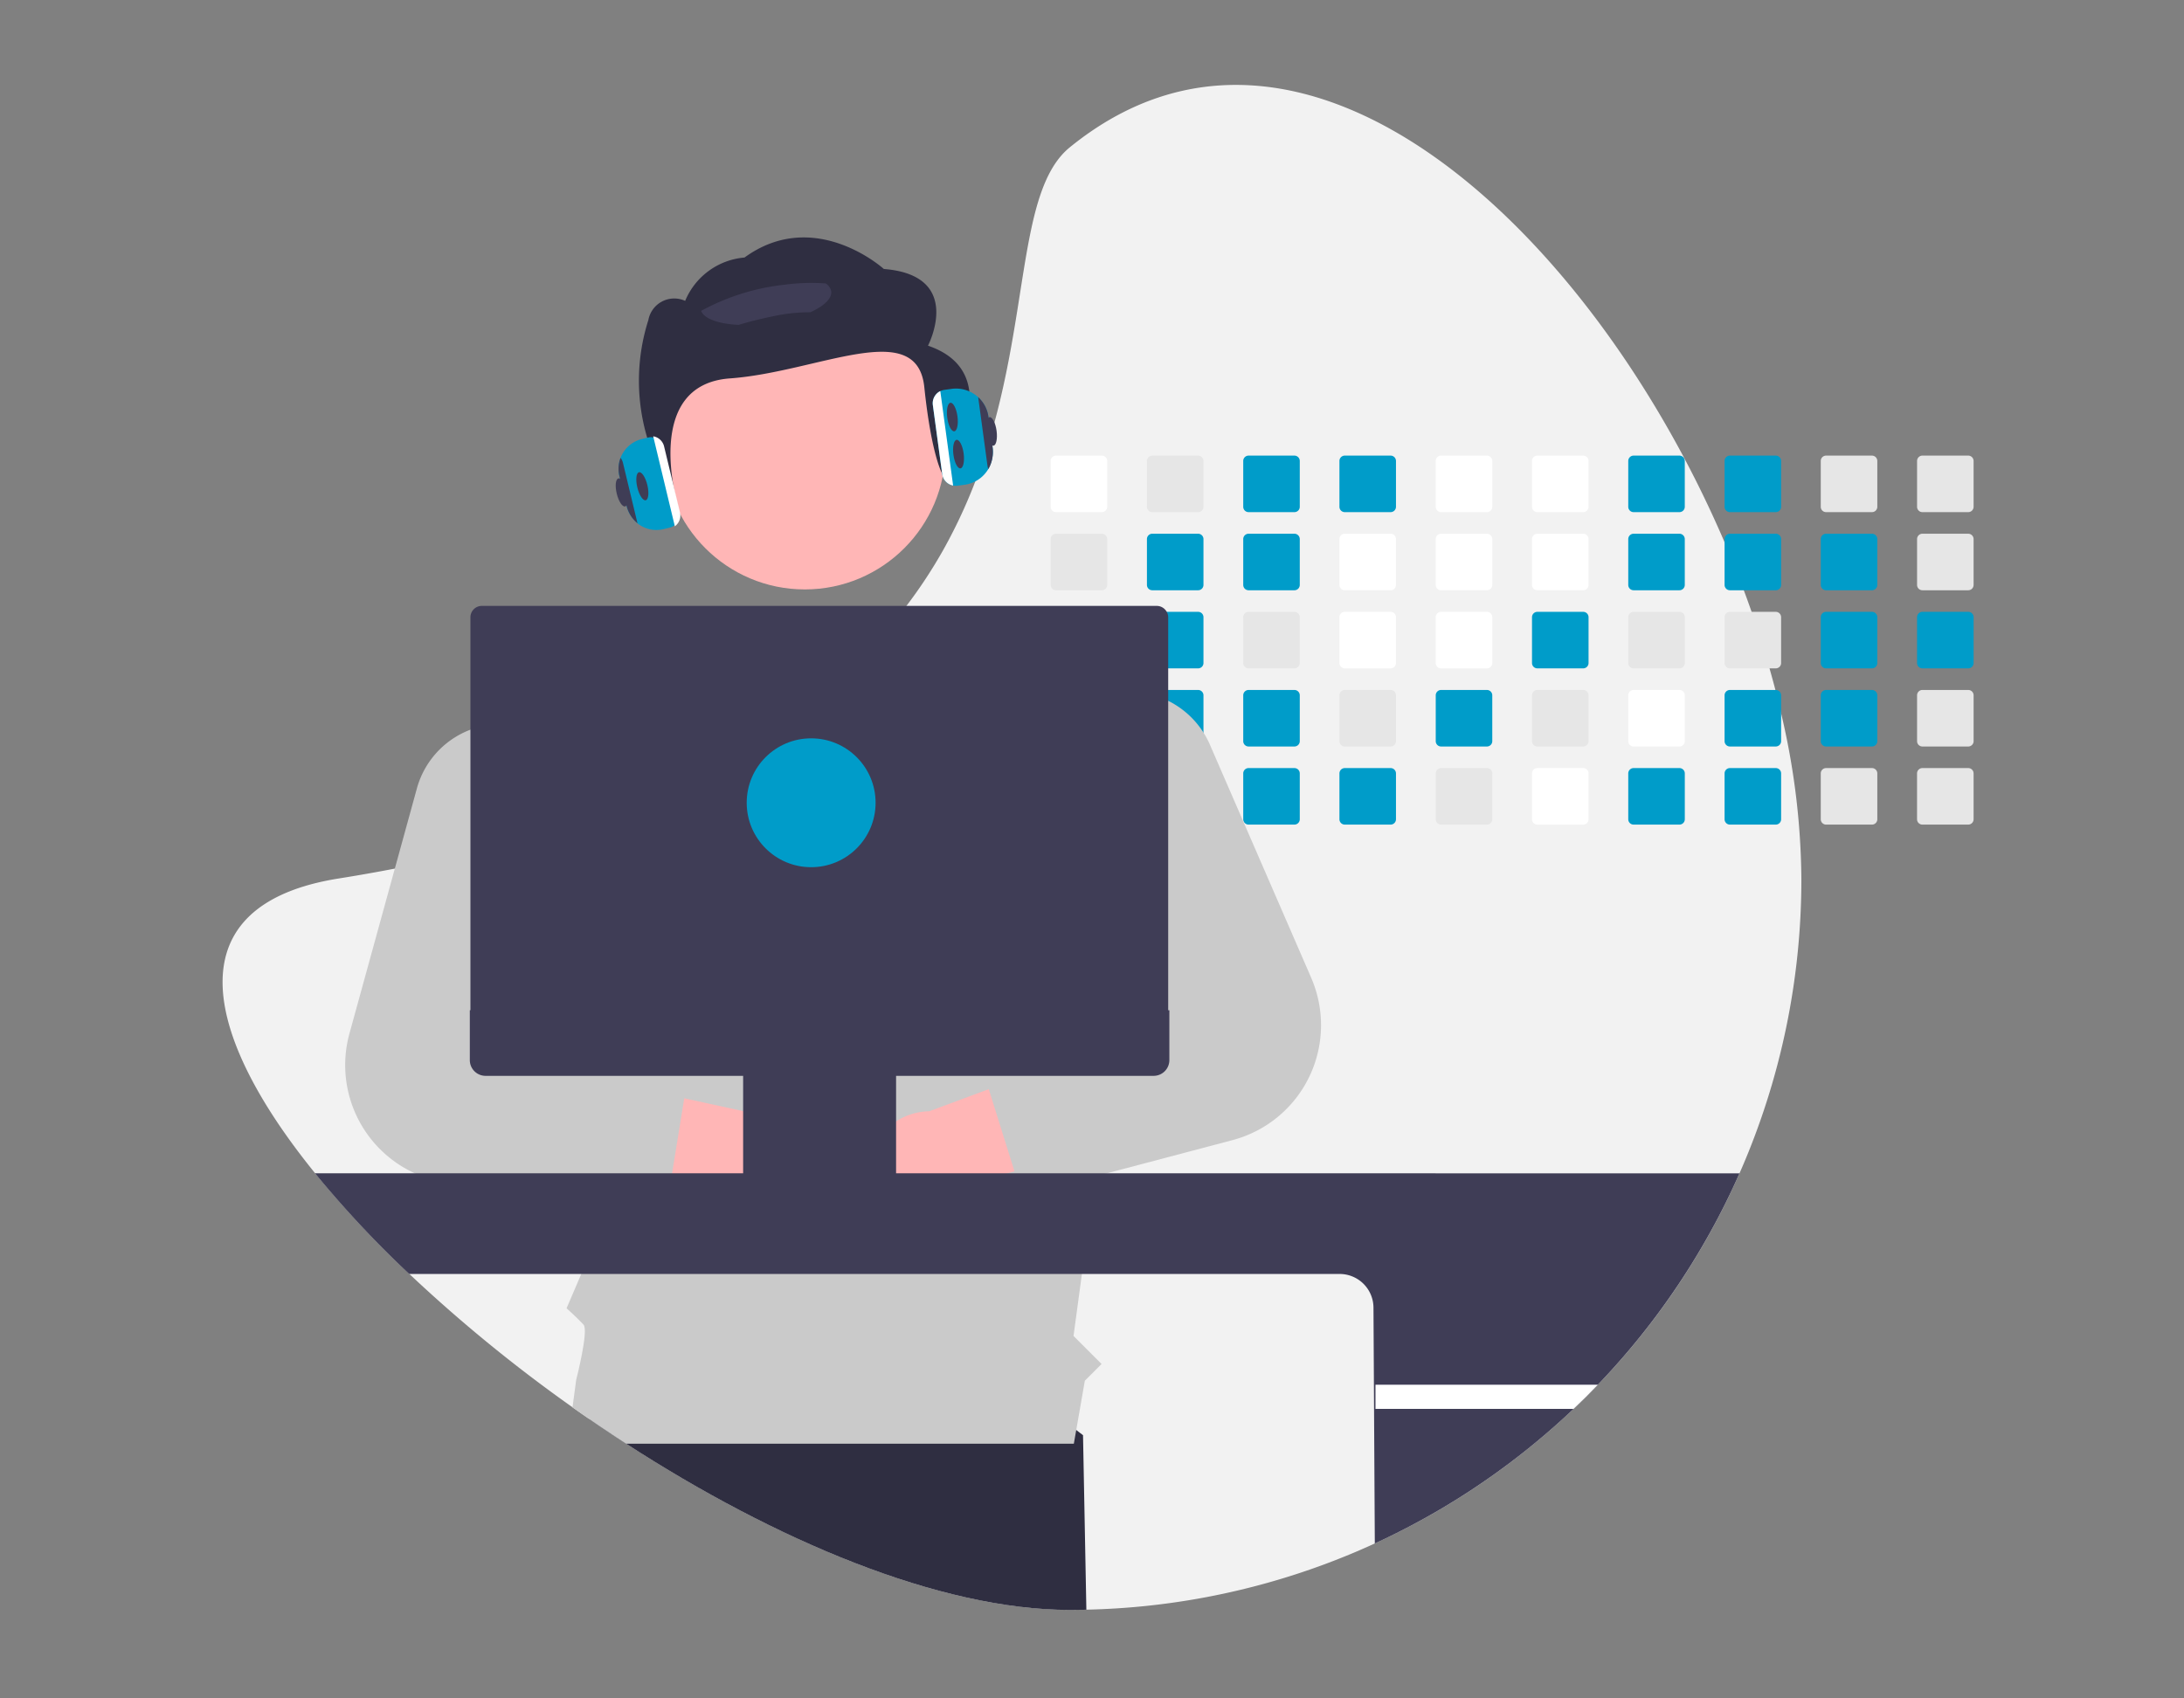
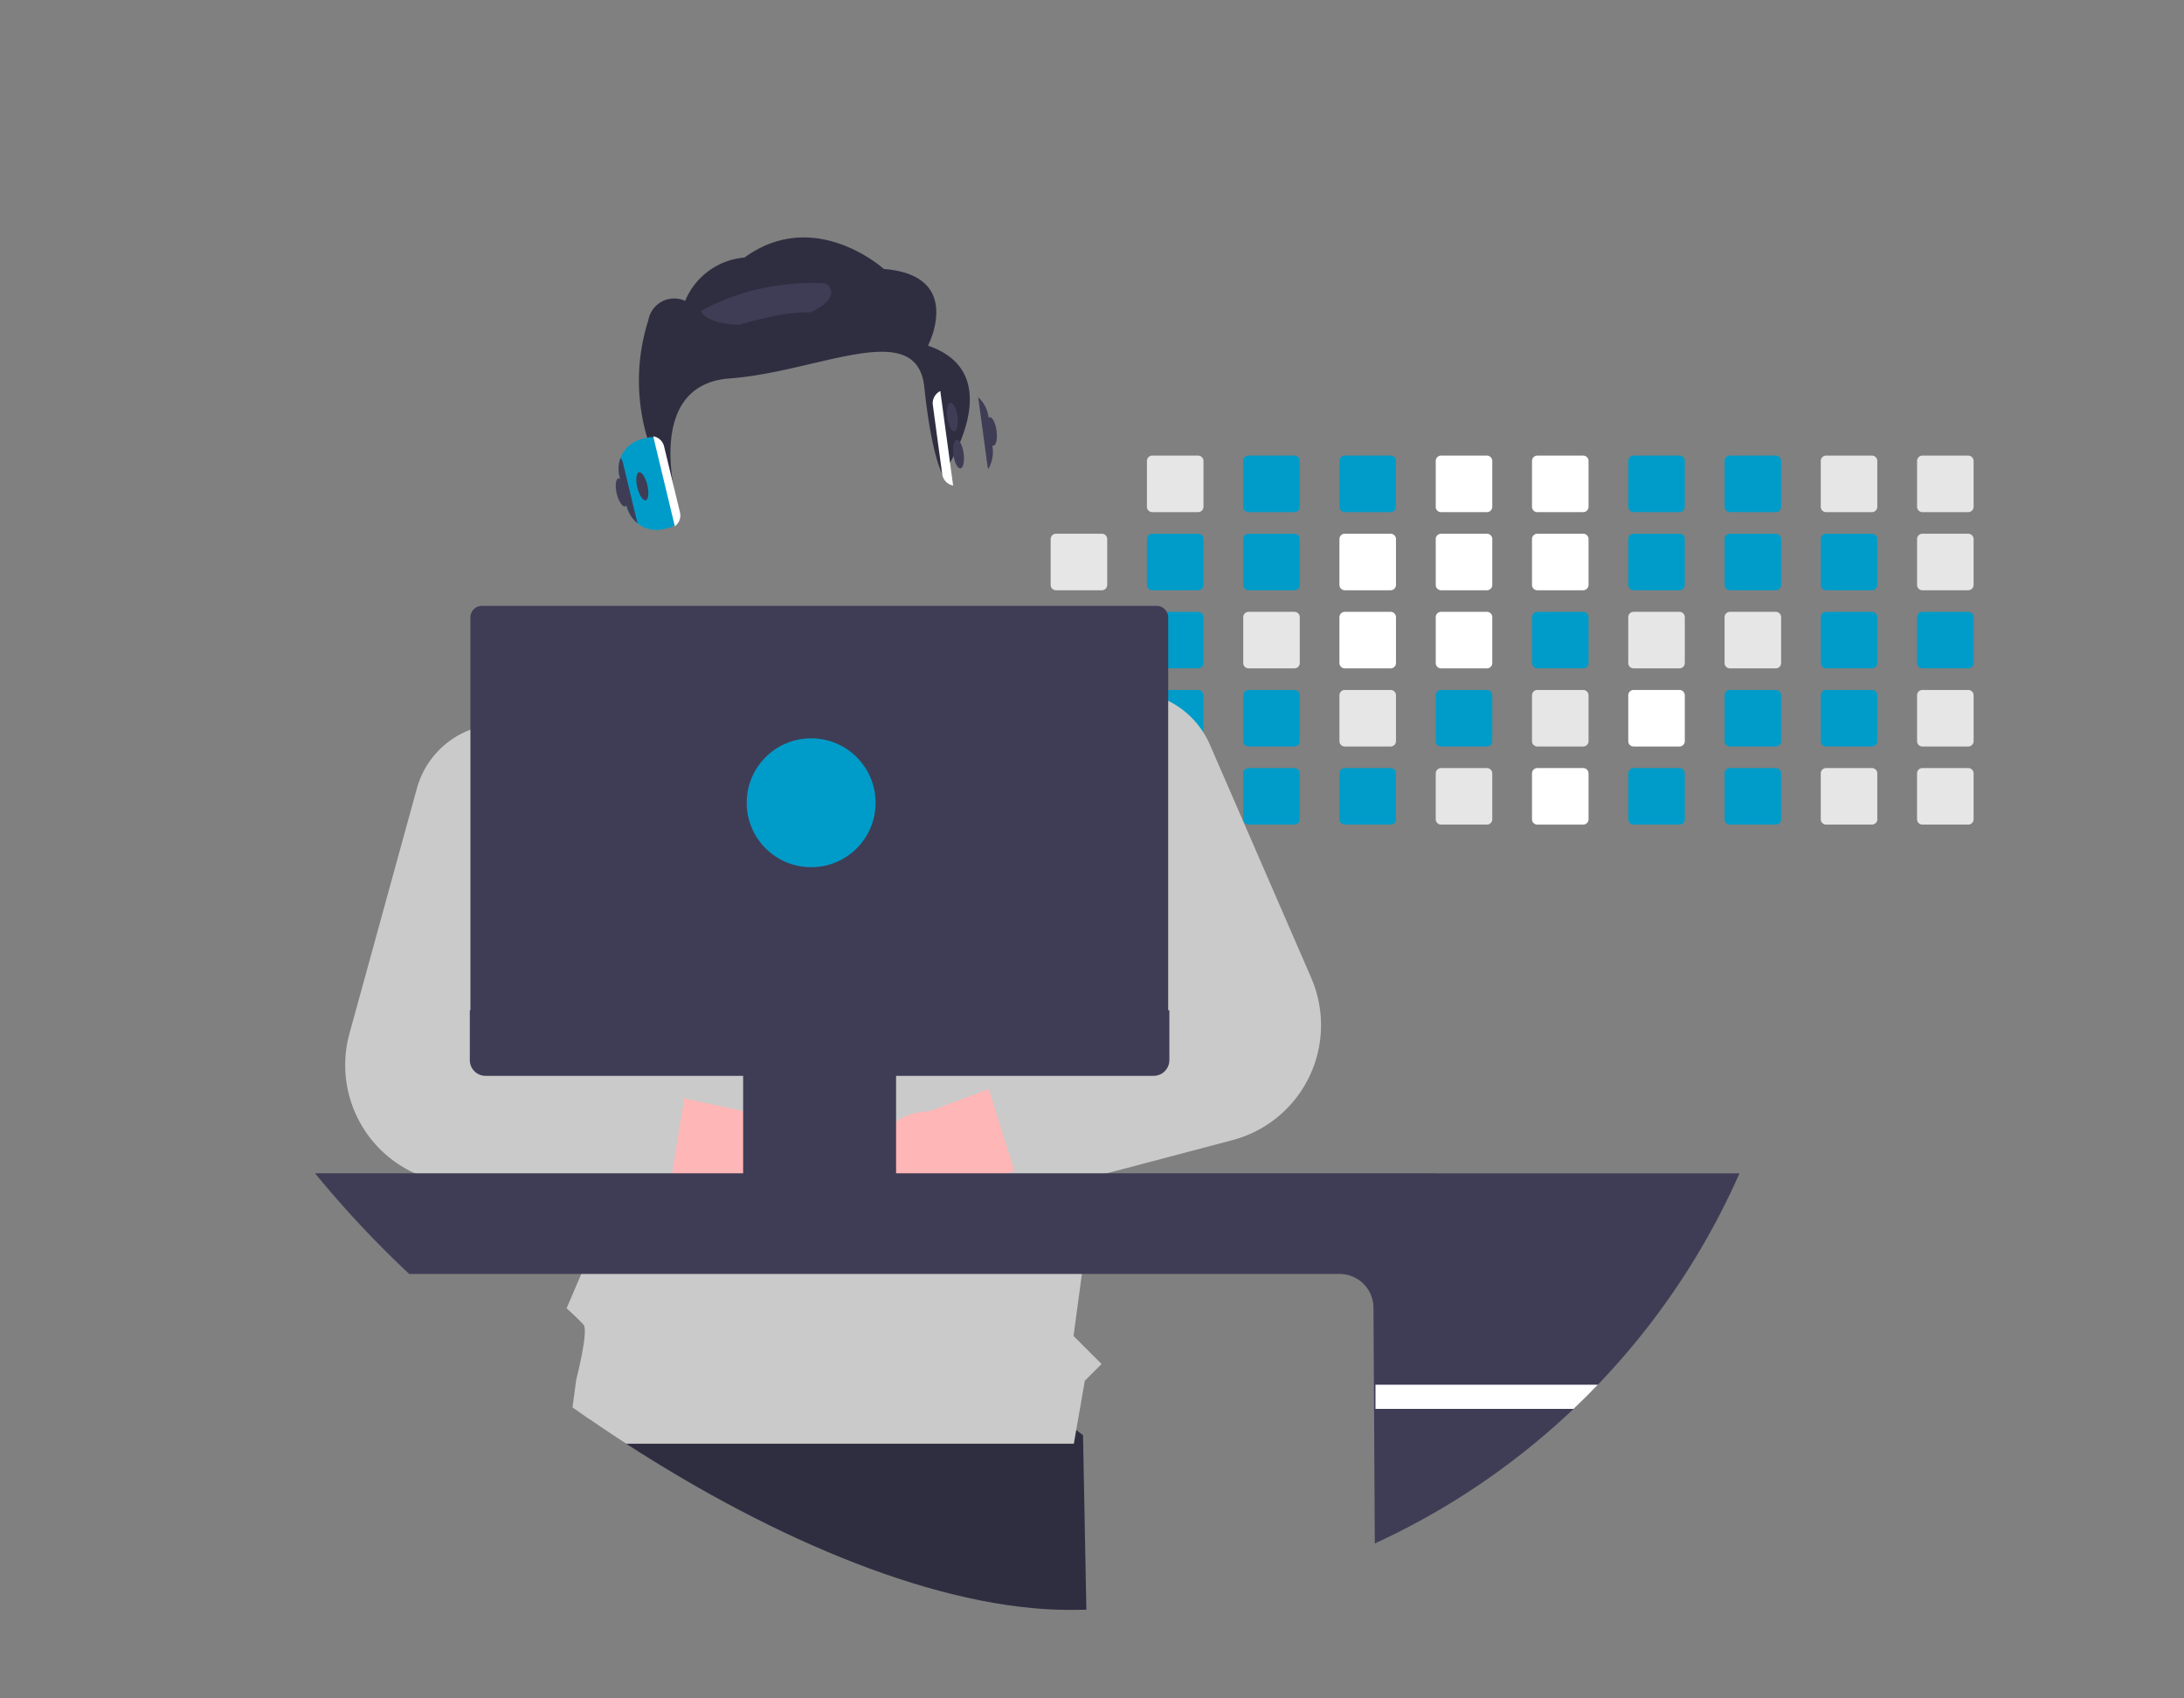
<svg xmlns="http://www.w3.org/2000/svg" width="126" height="98" viewBox="0 0 126 98">
  <rect x="0" y="0" width="126" height="98" fill="#808080" stroke="none" />
  <defs>
    <clipPath id="clip-path">
      <rect id="長方形_25697" data-name="長方形 25697" width="126" height="98" transform="translate(199.16 1423)" fill="none" stroke="#707070" stroke-width="1" />
    </clipPath>
  </defs>
  <g id="service01" transform="translate(-199.16 -1423)" clip-path="url(#clip-path)">
    <g id="service01-2" data-name="service01" transform="translate(212 1427.904)">
-       <path id="パス_51074" data-name="パス 51074" d="M265.816,125.377a42.071,42.071,0,0,1-11.741,29.206q-.682.714-1.4,1.394-1.1,1.042-2.265,2a42.038,42.038,0,0,1-25.843,9.584q-.472.011-.948.011c-7.534,0-17.01-4.024-25.609-9.595q-1.067-.691-2.115-1.415-.49-.335-.975-.679a86.762,86.762,0,0,1-9.421-7.7,61.068,61.068,0,0,1-5.434-5.81c-6.607-8.15-8.065-15.494,1.355-17q1.673-.267,3.247-.571,2.28-.438,4.365-.947,2.808-.682,5.276-1.48.83-.267,1.622-.545c7.808-2.742,13.034-6.319,16.591-10.2q.905-.985,1.669-1.994a28.035,28.035,0,0,0,2.118-3.221,30.275,30.275,0,0,0,2.187-4.876l.032-.093c2.83-8.164,1.969-15.738,5.092-18.272,13.348-10.836,29.965,4.6,37.765,22.793q.59,1.375,1.109,2.767.233.622.45,1.246.57,1.627,1.034,3.262.178.624.34,1.246c.115.448.226.894.328,1.341A42.537,42.537,0,0,1,265.816,125.377Z" transform="translate(-174.731 -79.585)" fill="#f2f2f2" />
      <path id="パス_51075" data-name="パス 51075" d="M381.581,692.776q-.472.011-.948.011c-7.534,0-17.01-4.024-25.609-9.595q-1.067-.691-2.115-1.415l.613-3.729,18.554-2.463,9.312,7.12Z" transform="translate(-331.746 -604.796)" fill="#2f2e41" />
-       <path id="パス_51076" data-name="パス 51076" d="M579.922,259.635h-2.644a.309.309,0,0,0-.309.309v2.645a.308.308,0,0,0,.309.308h2.644a.309.309,0,0,0,.309-.308v-2.645A.31.31,0,0,0,579.922,259.635Z" transform="translate(-529.194 -238.25)" fill="#fff" />
      <path id="パス_51077" data-name="パス 51077" d="M579.922,297.585h-2.644a.309.309,0,0,0-.309.309v2.645a.308.308,0,0,0,.309.308h2.644a.309.309,0,0,0,.309-.308v-2.645A.31.31,0,0,0,579.922,297.585Z" transform="translate(-529.194 -271.692)" fill="#e6e6e6" />
      <path id="パス_51078" data-name="パス 51078" d="M579.922,335.535h-2.644a.309.309,0,0,0-.309.309v2.644a.308.308,0,0,0,.309.309h2.644a.309.309,0,0,0,.309-.309v-2.644A.31.31,0,0,0,579.922,335.535Z" transform="translate(-529.194 -305.135)" fill="#e6e6e6" />
      <path id="パス_51079" data-name="パス 51079" d="M580.226,373.739a.311.311,0,0,0-.3-.254h-2.644a.309.309,0,0,0-.309.309v2.644a.308.308,0,0,0,.309.309h2.644a.309.309,0,0,0,.309-.309v-2.644A.269.269,0,0,0,580.226,373.739Z" transform="translate(-529.194 -338.577)" fill="#e6e6e6" />
-       <path id="パス_51080" data-name="パス 51080" d="M580.042,411.459a.312.312,0,0,0-.12-.024h-2.644a.308.308,0,0,0-.309.309v2.644a.307.307,0,0,0,.309.309h2.644a.309.309,0,0,0,.309-.309v-2.644A.311.311,0,0,0,580.042,411.459Z" transform="translate(-529.194 -372.02)" fill="#e6e6e6" />
      <path id="パス_51081" data-name="パス 51081" d="M626.682,259.635h-2.644a.309.309,0,0,0-.309.309v2.645a.308.308,0,0,0,.309.308h2.644a.309.309,0,0,0,.309-.308v-2.645A.31.31,0,0,0,626.682,259.635Z" transform="translate(-570.4 -238.25)" fill="#e6e6e6" />
      <path id="パス_51082" data-name="パス 51082" d="M626.682,297.585h-2.644a.309.309,0,0,0-.309.309v2.645a.308.308,0,0,0,.309.308h2.644a.309.309,0,0,0,.309-.308v-2.645A.31.31,0,0,0,626.682,297.585Z" transform="translate(-570.4 -271.692)" fill="#009cc9" />
      <path id="パス_51083" data-name="パス 51083" d="M626.682,335.535h-2.644a.309.309,0,0,0-.309.309v2.644a.308.308,0,0,0,.309.309h2.644a.309.309,0,0,0,.309-.309v-2.644A.31.31,0,0,0,626.682,335.535Z" transform="translate(-570.4 -305.135)" fill="#009cc9" />
      <path id="パス_51084" data-name="パス 51084" d="M626.682,373.485h-2.644a.308.308,0,0,0-.292.211.294.294,0,0,0-.017.1v2.644a.308.308,0,0,0,.309.309h2.644a.309.309,0,0,0,.309-.309v-2.644A.31.31,0,0,0,626.682,373.485Z" transform="translate(-570.4 -338.577)" fill="#009cc9" />
      <path id="パス_51085" data-name="パス 51085" d="M626.682,411.435h-2.644a.308.308,0,0,0-.309.309v2.644a.308.308,0,0,0,.309.309h2.644a.309.309,0,0,0,.309-.309v-2.644A.309.309,0,0,0,626.682,411.435Z" transform="translate(-570.4 -372.02)" fill="#e6e6e6" />
      <path id="パス_51086" data-name="パス 51086" d="M673.442,259.635H670.8a.309.309,0,0,0-.309.309v2.645a.308.308,0,0,0,.309.308h2.644a.309.309,0,0,0,.309-.308v-2.645A.31.31,0,0,0,673.442,259.635Z" transform="translate(-611.606 -238.25)" fill="#009cc9" />
      <path id="パス_51087" data-name="パス 51087" d="M673.442,297.585H670.8a.309.309,0,0,0-.309.309v2.645a.308.308,0,0,0,.309.308h2.644a.309.309,0,0,0,.309-.308v-2.645A.31.31,0,0,0,673.442,297.585Z" transform="translate(-611.606 -271.692)" fill="#009cc9" />
      <path id="パス_51088" data-name="パス 51088" d="M673.442,335.535H670.8a.309.309,0,0,0-.309.309v2.644a.308.308,0,0,0,.309.309h2.644a.309.309,0,0,0,.309-.309v-2.644A.31.31,0,0,0,673.442,335.535Z" transform="translate(-611.606 -305.135)" fill="#e6e6e6" />
      <path id="パス_51089" data-name="パス 51089" d="M673.442,373.485H670.8a.309.309,0,0,0-.309.309v2.644a.308.308,0,0,0,.309.309h2.644a.309.309,0,0,0,.309-.309v-2.644A.31.31,0,0,0,673.442,373.485Z" transform="translate(-611.606 -338.577)" fill="#009cc9" />
      <path id="パス_51090" data-name="パス 51090" d="M673.442,411.435H670.8a.308.308,0,0,0-.309.309v2.644a.308.308,0,0,0,.309.309h2.644a.309.309,0,0,0,.309-.309v-2.644A.309.309,0,0,0,673.442,411.435Z" transform="translate(-611.606 -372.02)" fill="#009cc9" />
      <path id="パス_51091" data-name="パス 51091" d="M720.2,259.635h-2.644a.309.309,0,0,0-.309.309v2.645a.308.308,0,0,0,.309.308H720.2a.309.309,0,0,0,.309-.308v-2.645A.31.31,0,0,0,720.2,259.635Z" transform="translate(-652.812 -238.25)" fill="#009cc9" />
      <path id="パス_51092" data-name="パス 51092" d="M720.2,297.585h-2.644a.309.309,0,0,0-.309.309v2.645a.308.308,0,0,0,.309.308H720.2a.309.309,0,0,0,.309-.308v-2.645A.31.31,0,0,0,720.2,297.585Z" transform="translate(-652.812 -271.692)" fill="#fff" />
      <path id="パス_51093" data-name="パス 51093" d="M720.2,335.535h-2.644a.309.309,0,0,0-.309.309v2.644a.308.308,0,0,0,.309.309H720.2a.309.309,0,0,0,.309-.309v-2.644A.31.31,0,0,0,720.2,335.535Z" transform="translate(-652.812 -305.135)" fill="#fff" />
      <path id="パス_51094" data-name="パス 51094" d="M720.2,373.485h-2.644a.309.309,0,0,0-.309.309v2.644a.308.308,0,0,0,.309.309H720.2a.309.309,0,0,0,.309-.309v-2.644A.31.31,0,0,0,720.2,373.485Z" transform="translate(-652.812 -338.577)" fill="#e6e6e6" />
      <path id="パス_51095" data-name="パス 51095" d="M720.2,411.435h-2.644a.308.308,0,0,0-.309.309v2.644a.308.308,0,0,0,.309.309H720.2a.309.309,0,0,0,.309-.309v-2.644A.309.309,0,0,0,720.2,411.435Z" transform="translate(-652.812 -372.02)" fill="#009cc9" />
      <path id="パス_51096" data-name="パス 51096" d="M766.962,259.635h-2.645a.309.309,0,0,0-.308.309v2.645a.308.308,0,0,0,.308.308h2.645a.309.309,0,0,0,.309-.308v-2.645A.31.31,0,0,0,766.962,259.635Z" transform="translate(-694.018 -238.25)" fill="#fff" />
      <path id="パス_51097" data-name="パス 51097" d="M766.962,297.585h-2.645a.309.309,0,0,0-.308.309v2.645a.308.308,0,0,0,.308.308h2.645a.309.309,0,0,0,.309-.308v-2.645A.31.31,0,0,0,766.962,297.585Z" transform="translate(-694.018 -271.692)" fill="#fff" />
      <path id="パス_51098" data-name="パス 51098" d="M766.962,335.535h-2.645a.309.309,0,0,0-.308.309v2.644a.308.308,0,0,0,.308.309h2.645a.309.309,0,0,0,.309-.309v-2.644A.31.31,0,0,0,766.962,335.535Z" transform="translate(-694.018 -305.135)" fill="#fff" />
      <path id="パス_51099" data-name="パス 51099" d="M766.962,373.485h-2.645a.309.309,0,0,0-.308.309v2.644a.308.308,0,0,0,.308.309h2.645a.309.309,0,0,0,.309-.309v-2.644A.31.31,0,0,0,766.962,373.485Z" transform="translate(-694.018 -338.577)" fill="#009cc9" />
      <path id="パス_51100" data-name="パス 51100" d="M766.962,411.435h-2.645a.308.308,0,0,0-.308.309v2.644a.308.308,0,0,0,.308.309h2.645a.309.309,0,0,0,.309-.309v-2.644A.309.309,0,0,0,766.962,411.435Z" transform="translate(-694.018 -372.02)" fill="#e6e6e6" />
      <path id="パス_51101" data-name="パス 51101" d="M813.722,259.635h-2.645a.309.309,0,0,0-.308.309v2.645a.308.308,0,0,0,.308.308h2.645a.309.309,0,0,0,.309-.308v-2.645A.31.31,0,0,0,813.722,259.635Z" transform="translate(-735.224 -238.25)" fill="#fff" />
      <path id="パス_51102" data-name="パス 51102" d="M813.722,297.585h-2.645a.309.309,0,0,0-.308.309v2.645a.308.308,0,0,0,.308.308h2.645a.309.309,0,0,0,.309-.308v-2.645A.31.31,0,0,0,813.722,297.585Z" transform="translate(-735.224 -271.692)" fill="#fff" />
      <path id="パス_51103" data-name="パス 51103" d="M813.722,335.535h-2.645a.309.309,0,0,0-.308.309v2.644a.308.308,0,0,0,.308.309h2.645a.309.309,0,0,0,.309-.309v-2.644A.31.31,0,0,0,813.722,335.535Z" transform="translate(-735.224 -305.135)" fill="#009cc9" />
      <path id="パス_51104" data-name="パス 51104" d="M813.722,373.485h-2.645a.309.309,0,0,0-.308.309v2.644a.308.308,0,0,0,.308.309h2.645a.309.309,0,0,0,.309-.309v-2.644A.31.31,0,0,0,813.722,373.485Z" transform="translate(-735.224 -338.577)" fill="#e6e6e6" />
      <path id="パス_51105" data-name="パス 51105" d="M813.722,411.435h-2.645a.308.308,0,0,0-.308.309v2.644a.308.308,0,0,0,.308.309h2.645a.309.309,0,0,0,.309-.309v-2.644A.309.309,0,0,0,813.722,411.435Z" transform="translate(-735.224 -372.02)" fill="#fff" />
      <path id="パス_51106" data-name="パス 51106" d="M860.482,259.635h-2.645a.309.309,0,0,0-.308.309v2.645a.308.308,0,0,0,.307.308h2.645a.309.309,0,0,0,.309-.308v-2.645A.31.31,0,0,0,860.482,259.635Z" transform="translate(-776.431 -238.25)" fill="#009cc9" />
      <path id="パス_51107" data-name="パス 51107" d="M860.482,297.585h-2.645a.309.309,0,0,0-.308.309v2.645a.308.308,0,0,0,.307.308h2.645a.309.309,0,0,0,.309-.308v-2.645A.31.31,0,0,0,860.482,297.585Z" transform="translate(-776.431 -271.692)" fill="#009cc9" />
      <path id="パス_51108" data-name="パス 51108" d="M860.482,335.535h-2.645a.309.309,0,0,0-.308.309v2.644a.308.308,0,0,0,.308.309h2.645a.309.309,0,0,0,.309-.309v-2.644A.31.31,0,0,0,860.482,335.535Z" transform="translate(-776.431 -305.135)" fill="#e6e6e6" />
      <path id="パス_51109" data-name="パス 51109" d="M860.482,373.485h-2.645a.309.309,0,0,0-.308.309v2.644a.308.308,0,0,0,.308.309h2.645a.309.309,0,0,0,.309-.309v-2.644A.31.31,0,0,0,860.482,373.485Z" transform="translate(-776.431 -338.577)" fill="#fff" />
      <path id="パス_51110" data-name="パス 51110" d="M860.482,411.435h-2.645a.308.308,0,0,0-.308.309v2.644a.308.308,0,0,0,.308.309h2.645a.309.309,0,0,0,.309-.309v-2.644A.309.309,0,0,0,860.482,411.435Z" transform="translate(-776.431 -372.02)" fill="#009cc9" />
      <path id="パス_51111" data-name="パス 51111" d="M907.242,259.635H904.6a.309.309,0,0,0-.308.309v2.645a.308.308,0,0,0,.308.308h2.645a.309.309,0,0,0,.309-.308v-2.645A.31.31,0,0,0,907.242,259.635Z" transform="translate(-817.637 -238.25)" fill="#009cc9" />
      <path id="パス_51112" data-name="パス 51112" d="M907.242,297.585H904.6a.309.309,0,0,0-.308.309v2.645a.308.308,0,0,0,.308.308h2.645a.309.309,0,0,0,.309-.308v-2.645A.31.31,0,0,0,907.242,297.585Z" transform="translate(-817.637 -271.692)" fill="#009cc9" />
      <path id="パス_51113" data-name="パス 51113" d="M907.242,335.535H904.6a.309.309,0,0,0-.308.309v2.644a.308.308,0,0,0,.308.309h2.645a.309.309,0,0,0,.309-.309v-2.644A.31.31,0,0,0,907.242,335.535Z" transform="translate(-817.637 -305.135)" fill="#e6e6e6" />
      <path id="パス_51114" data-name="パス 51114" d="M907.242,373.485H904.6a.309.309,0,0,0-.308.309v2.644a.308.308,0,0,0,.308.309h2.645a.309.309,0,0,0,.309-.309v-2.644A.31.31,0,0,0,907.242,373.485Z" transform="translate(-817.637 -338.577)" fill="#009cc9" />
      <path id="パス_51115" data-name="パス 51115" d="M907.242,411.435H904.6a.308.308,0,0,0-.308.309v2.644a.308.308,0,0,0,.308.309h2.645a.309.309,0,0,0,.309-.309v-2.644A.309.309,0,0,0,907.242,411.435Z" transform="translate(-817.637 -372.02)" fill="#009cc9" />
      <path id="パス_51116" data-name="パス 51116" d="M954,259.635h-2.645a.309.309,0,0,0-.308.309v2.645a.308.308,0,0,0,.308.308H954a.309.309,0,0,0,.309-.308v-2.645A.31.31,0,0,0,954,259.635Z" transform="translate(-858.843 -238.25)" fill="#e6e6e6" />
      <path id="パス_51117" data-name="パス 51117" d="M954,297.585h-2.645a.309.309,0,0,0-.308.309v2.645a.308.308,0,0,0,.308.308H954a.309.309,0,0,0,.309-.308v-2.645A.31.31,0,0,0,954,297.585Z" transform="translate(-858.843 -271.692)" fill="#009cc9" />
      <path id="パス_51118" data-name="パス 51118" d="M954,335.535h-2.645a.309.309,0,0,0-.308.309v2.644a.308.308,0,0,0,.308.309H954a.309.309,0,0,0,.309-.309v-2.644A.31.31,0,0,0,954,335.535Z" transform="translate(-858.843 -305.135)" fill="#009cc9" />
      <path id="パス_51119" data-name="パス 51119" d="M954,373.485h-2.645a.309.309,0,0,0-.308.309v2.644a.308.308,0,0,0,.308.309H954a.309.309,0,0,0,.309-.309v-2.644A.31.31,0,0,0,954,373.485Z" transform="translate(-858.843 -338.577)" fill="#009cc9" />
      <path id="パス_51120" data-name="パス 51120" d="M954,411.435h-2.645a.308.308,0,0,0-.308.309v2.644a.308.308,0,0,0,.308.309H954a.309.309,0,0,0,.309-.309v-2.644A.309.309,0,0,0,954,411.435Z" transform="translate(-858.843 -372.02)" fill="#e6e6e6" />
      <path id="パス_51121" data-name="パス 51121" d="M1000.763,259.635h-2.645a.309.309,0,0,0-.308.309v2.645a.308.308,0,0,0,.307.308h2.645a.309.309,0,0,0,.309-.308v-2.645A.31.31,0,0,0,1000.763,259.635Z" transform="translate(-900.05 -238.25)" fill="#e6e6e6" />
      <path id="パス_51122" data-name="パス 51122" d="M1000.763,297.585h-2.645a.309.309,0,0,0-.308.309v2.645a.308.308,0,0,0,.307.308h2.645a.309.309,0,0,0,.309-.308v-2.645A.31.31,0,0,0,1000.763,297.585Z" transform="translate(-900.05 -271.692)" fill="#e6e6e6" />
      <path id="パス_51123" data-name="パス 51123" d="M1000.763,335.535h-2.645a.309.309,0,0,0-.308.309v2.644a.308.308,0,0,0,.308.309h2.645a.309.309,0,0,0,.309-.309v-2.644A.31.31,0,0,0,1000.763,335.535Z" transform="translate(-900.05 -305.135)" fill="#009cc9" />
      <path id="パス_51124" data-name="パス 51124" d="M1000.763,373.485h-2.645a.309.309,0,0,0-.308.309v2.644a.308.308,0,0,0,.308.309h2.645a.309.309,0,0,0,.309-.309v-2.644A.31.31,0,0,0,1000.763,373.485Z" transform="translate(-900.05 -338.577)" fill="#e6e6e6" />
      <path id="パス_51125" data-name="パス 51125" d="M1000.762,411.435h-2.645a.308.308,0,0,0-.308.309v2.644a.308.308,0,0,0,.308.309h2.645a.309.309,0,0,0,.309-.309v-2.644A.309.309,0,0,0,1000.762,411.435Z" transform="translate(-900.05 -372.02)" fill="#e6e6e6" />
      <path id="パス_51126" data-name="パス 51126" d="M335.549,659.989h-.074l.063-.008Z" transform="translate(-295.629 -581.592)" fill="#2f2e41" />
-       <circle id="ab6171fa-7d69-4734-b81c-8dff60f9761b" cx="8.115" cy="8.115" r="8.115" transform="translate(25.476 12.877)" fill="#ffb6b6" />
      <path id="bf427902-b9bf-4946-b5d7-5c1c7e04535e" d="M393.491,159.883s2.122-4.057-2.547-4.426c0,0-3.981-3.611-8.038-.66a4.075,4.075,0,0,0-3.423,2.5,1.518,1.518,0,0,0-2.123,1.107,11.538,11.538,0,0,0,0,7.008c1.274,3.32,1.7,3.689,1.7,3.689s-2.093-6.96,3-7.329,10.795-3.552,11.219.5,1.063,5.057,1.063,5.057S398.373,161.543,393.491,159.883Z" transform="translate(-352.794 -144.841)" fill="#2f2e41" />
      <path id="パス_51127" data-name="パス 51127" d="M373.216,357.995l-.026.138-.293,1.549-2.027,10.713-.12.631-.252,1.334-.344,1.82-.764,4.032-.219,1.156-.082.434-.029.152-.227,1.2-.069.361-.554,4.1-.483,3.574,1.618,1.618-.965.964-.633,3.626v.008H341.912q-1.568-1.016-3.09-2.094l.213-1.592s.732-2.842.424-3.182-.979-.947-.979-.947l.847-1.976.118-.274-.2-4.089,0-.1-.065-1.348-.008-.173-.013-.26-.251-5.188,0-.086-.076-1.573-.071-1.5-.031-.631-.305-6.31-.207-4.285-.181-3.731.726-.246,7.762-2.638,3.215-4.18,6.692.05,3.276.025,5.466,5.069,1.244.594.009,0,.892.426,2.261,1.08,2.391,1.143,1.227.586Z" transform="translate(-318.633 -317.005)" fill="#cacaca" />
      <path id="パス_51128" data-name="パス 51128" d="M314.1,567.123a3.6,3.6,0,0,1-4.83-2.664l-12.656-1.8,4.4-4.977,11.344,2.468a3.617,3.617,0,0,1,1.742,6.968Z" transform="translate(-282.14 -500.9)" fill="#ffb6b6" />
      <path id="パス_51129" data-name="パス 51129" d="M253.53,410.236a1.606,1.606,0,0,0-.937-.578l-5.193-1.08-.533-.11a2.249,2.249,0,0,1-1.488-1.077,2.276,2.276,0,0,1-.291-.938,2.243,2.243,0,0,1,.106-.888l1.8-5.422,1.168-3.518a4.965,4.965,0,0,0,.248-1.312,5.149,5.149,0,0,0-1.077-3.431,5.071,5.071,0,0,0-5.821-1.62l-.09.034a5.058,5.058,0,0,0-3.006,3.374l-1.269,4.614-2.617,9.513a6.861,6.861,0,0,0,5.815,8.632l7.479.877,3.461.406a1.6,1.6,0,0,0,1.763-1.274.573.573,0,0,0,.013-.065l.083-.513.7-4.321.007-.044A1.6,1.6,0,0,0,253.53,410.236Z" transform="translate(-227.21 -353.062)" fill="#cacaca" />
      <path id="パス_51130" data-name="パス 51130" d="M490.778,555.3a3.6,3.6,0,0,0,4.406-3.319l12.277-3.562-5.058-4.307-10.883,4.043a3.617,3.617,0,0,0-.742,7.144Z" transform="translate(-450.753 -488.936)" fill="#ffb6b6" />
      <path id="パス_51131" data-name="パス 51131" d="M564.851,390.8l-5.839-13.438a5.086,5.086,0,0,0-2.408-2.536,5.15,5.15,0,0,0-1.043-.38c-.056-.014-.112-.027-.167-.038a5,5,0,0,0-2.314.043,5.085,5.085,0,0,0-3.247,2.581.109.109,0,0,0-.009.017,5.119,5.119,0,0,0-.044,4.614l.072.145,4.126,8.287a2.245,2.245,0,0,1-1.247,3.111l-.29.1L547.23,395.2a1.6,1.6,0,0,0-.989,1.994l.013.042,1.461,4.675c.007.021.014.043.023.064a.834.834,0,0,0,.047.118,1.6,1.6,0,0,0,1.878.894l2.813-.742.574-.152,7.263-1.918a6.86,6.86,0,0,0,4.54-9.367Z" transform="translate(-502.048 -339.292)" fill="#cacaca" />
      <path id="パス_51132" data-name="パス 51132" d="M219.629,608.285a61.057,61.057,0,0,0,5.434,5.81h53.682a1.953,1.953,0,0,1,1.95,1.951l.077,13.6a42.212,42.212,0,0,0,9.2-5.764q1.169-.96,2.265-2,.718-.681,1.4-1.394a42.241,42.241,0,0,0,8.174-12.2Z" transform="translate(-214.296 -545.489)" fill="#3f3d56" />
      <path id="パス_51133" data-name="パス 51133" d="M747.578,711.025q-.682.714-1.4,1.394H734.749v-1.394Z" transform="translate(-668.234 -636.027)" fill="#fff" />
      <path id="パス_51134" data-name="パス 51134" d="M335.3,332.98a.658.658,0,0,0-.578-.344H295.787a.66.66,0,0,0-.658.659V356.6h40.256V333.294A.639.639,0,0,0,335.3,332.98Z" transform="translate(-280.829 -302.579)" fill="#3f3d56" />
      <path id="パス_51135" data-name="パス 51135" d="M294.832,529.092v2.876a.908.908,0,0,0,.908.908H310.6v5.676h-.2a.118.118,0,0,0-.118.118v.395a.118.118,0,0,0,.118.118h9.224a.118.118,0,0,0,.118-.118v-.395a.118.118,0,0,0-.118-.118h-.2v-5.676h14.858a.908.908,0,0,0,.908-.908v-2.876Z" transform="translate(-280.567 -475.702)" fill="#3f3d56" />
      <circle id="楕円形_354" data-name="楕円形 354" cx="3.718" cy="3.718" r="3.718" transform="translate(30.239 37.699)" fill="#009cc9" />
-       <path id="パス_51137" data-name="パス 51137" d="M523.129,230.4l-.234-1.729a1.89,1.89,0,0,0-2.168-1.611l-.372.051a.782.782,0,0,0-.67.879l.54,3.984a.781.781,0,0,0,.63.662.731.731,0,0,0,.145.014.772.772,0,0,0,.1-.007l.416-.056a1.875,1.875,0,0,0,1.276-.764c.032-.045.063-.091.092-.139A1.989,1.989,0,0,0,523.129,230.4Z" transform="translate(-478.708 -209.52)" fill="#009cc9" />
      <path id="パス_51138" data-name="パス 51138" d="M520.116,228.275a.763.763,0,0,0-.277.228.778.778,0,0,0-.153.578l.54,3.984a.781.781,0,0,0,.63.662Z" transform="translate(-478.708 -210.614)" fill="#fff" />
      <path id="パス_51139" data-name="パス 51139" d="M542.587,234.1l-.234-1.729a1.866,1.866,0,0,0-.594-1.135l.538,3.963a.727.727,0,0,0,.049.185A1.989,1.989,0,0,0,542.587,234.1Z" transform="translate(-498.166 -213.223)" fill="#3f3d56" />
      <ellipse id="楕円形_355" data-name="楕円形 355" cx="0.297" cy="0.831" rx="0.297" ry="0.831" transform="translate(42.054 20.515) rotate(-7.726)" fill="#3f3d56" />
      <ellipse id="楕円形_356" data-name="楕円形 356" cx="0.297" cy="0.831" rx="0.297" ry="0.831" transform="translate(41.698 18.377) rotate(-7.726)" fill="#3f3d56" />
      <ellipse id="楕円形_357" data-name="楕円形 357" cx="0.297" cy="0.831" rx="0.297" ry="0.831" transform="translate(43.954 19.208) rotate(-7.726)" fill="#3f3d56" />
      <path id="パス_51140" data-name="パス 51140" d="M413.491,177.43a9.786,9.786,0,0,0-1.942.189c-.72.144-1.467.316-2.2.54-1.146-.056-1.989-.353-2.159-.81a12.968,12.968,0,0,1,4.835-1.512,11.537,11.537,0,0,1,2.346-.071.68.68,0,0,1,.323.454C414.749,176.633,414.277,177.073,413.491,177.43Z" transform="translate(-379.579 -164.316)" fill="#3f3d56" />
      <path id="パス_51141" data-name="パス 51141" d="M370.533,255l-.915-3.8a.716.716,0,0,0-.58-.54.8.8,0,0,0-.119-.01.716.716,0,0,0-.166.02l-.354.086a1.77,1.77,0,0,0-1.305,2.133l.41,1.706a1.882,1.882,0,0,0,.634,1.024,1.673,1.673,0,0,0,.161.115,1.759,1.759,0,0,0,1.35.219l.353-.085a.694.694,0,0,0,.258-.12A.712.712,0,0,0,370.533,255Z" transform="translate(-344.203 -230.327)" fill="#009cc9" />
      <ellipse id="楕円形_358" data-name="楕円形 358" cx="0.297" cy="0.831" rx="0.297" ry="0.831" transform="translate(23.735 22.415) rotate(-13.53)" fill="#3f3d56" />
      <ellipse id="楕円形_359" data-name="楕円形 359" cx="0.297" cy="0.831" rx="0.297" ry="0.831" transform="translate(22.547 22.771) rotate(-13.53)" fill="#3f3d56" />
      <path id="パス_51142" data-name="パス 51142" d="M385.452,254.621l-.915-3.8a.776.776,0,0,0-.628-.584l1.248,5.193A.773.773,0,0,0,385.452,254.621Z" transform="translate(-359.064 -229.966)" fill="#fff" />
      <path id="パス_51143" data-name="パス 51143" d="M367.3,261a.769.769,0,0,0-.139-.291,1.749,1.749,0,0,0-.068,1.044l.41,1.706a1.882,1.882,0,0,0,.634,1.024Z" transform="translate(-344.199 -239.193)" fill="#3f3d56" />
    </g>
  </g>
</svg>